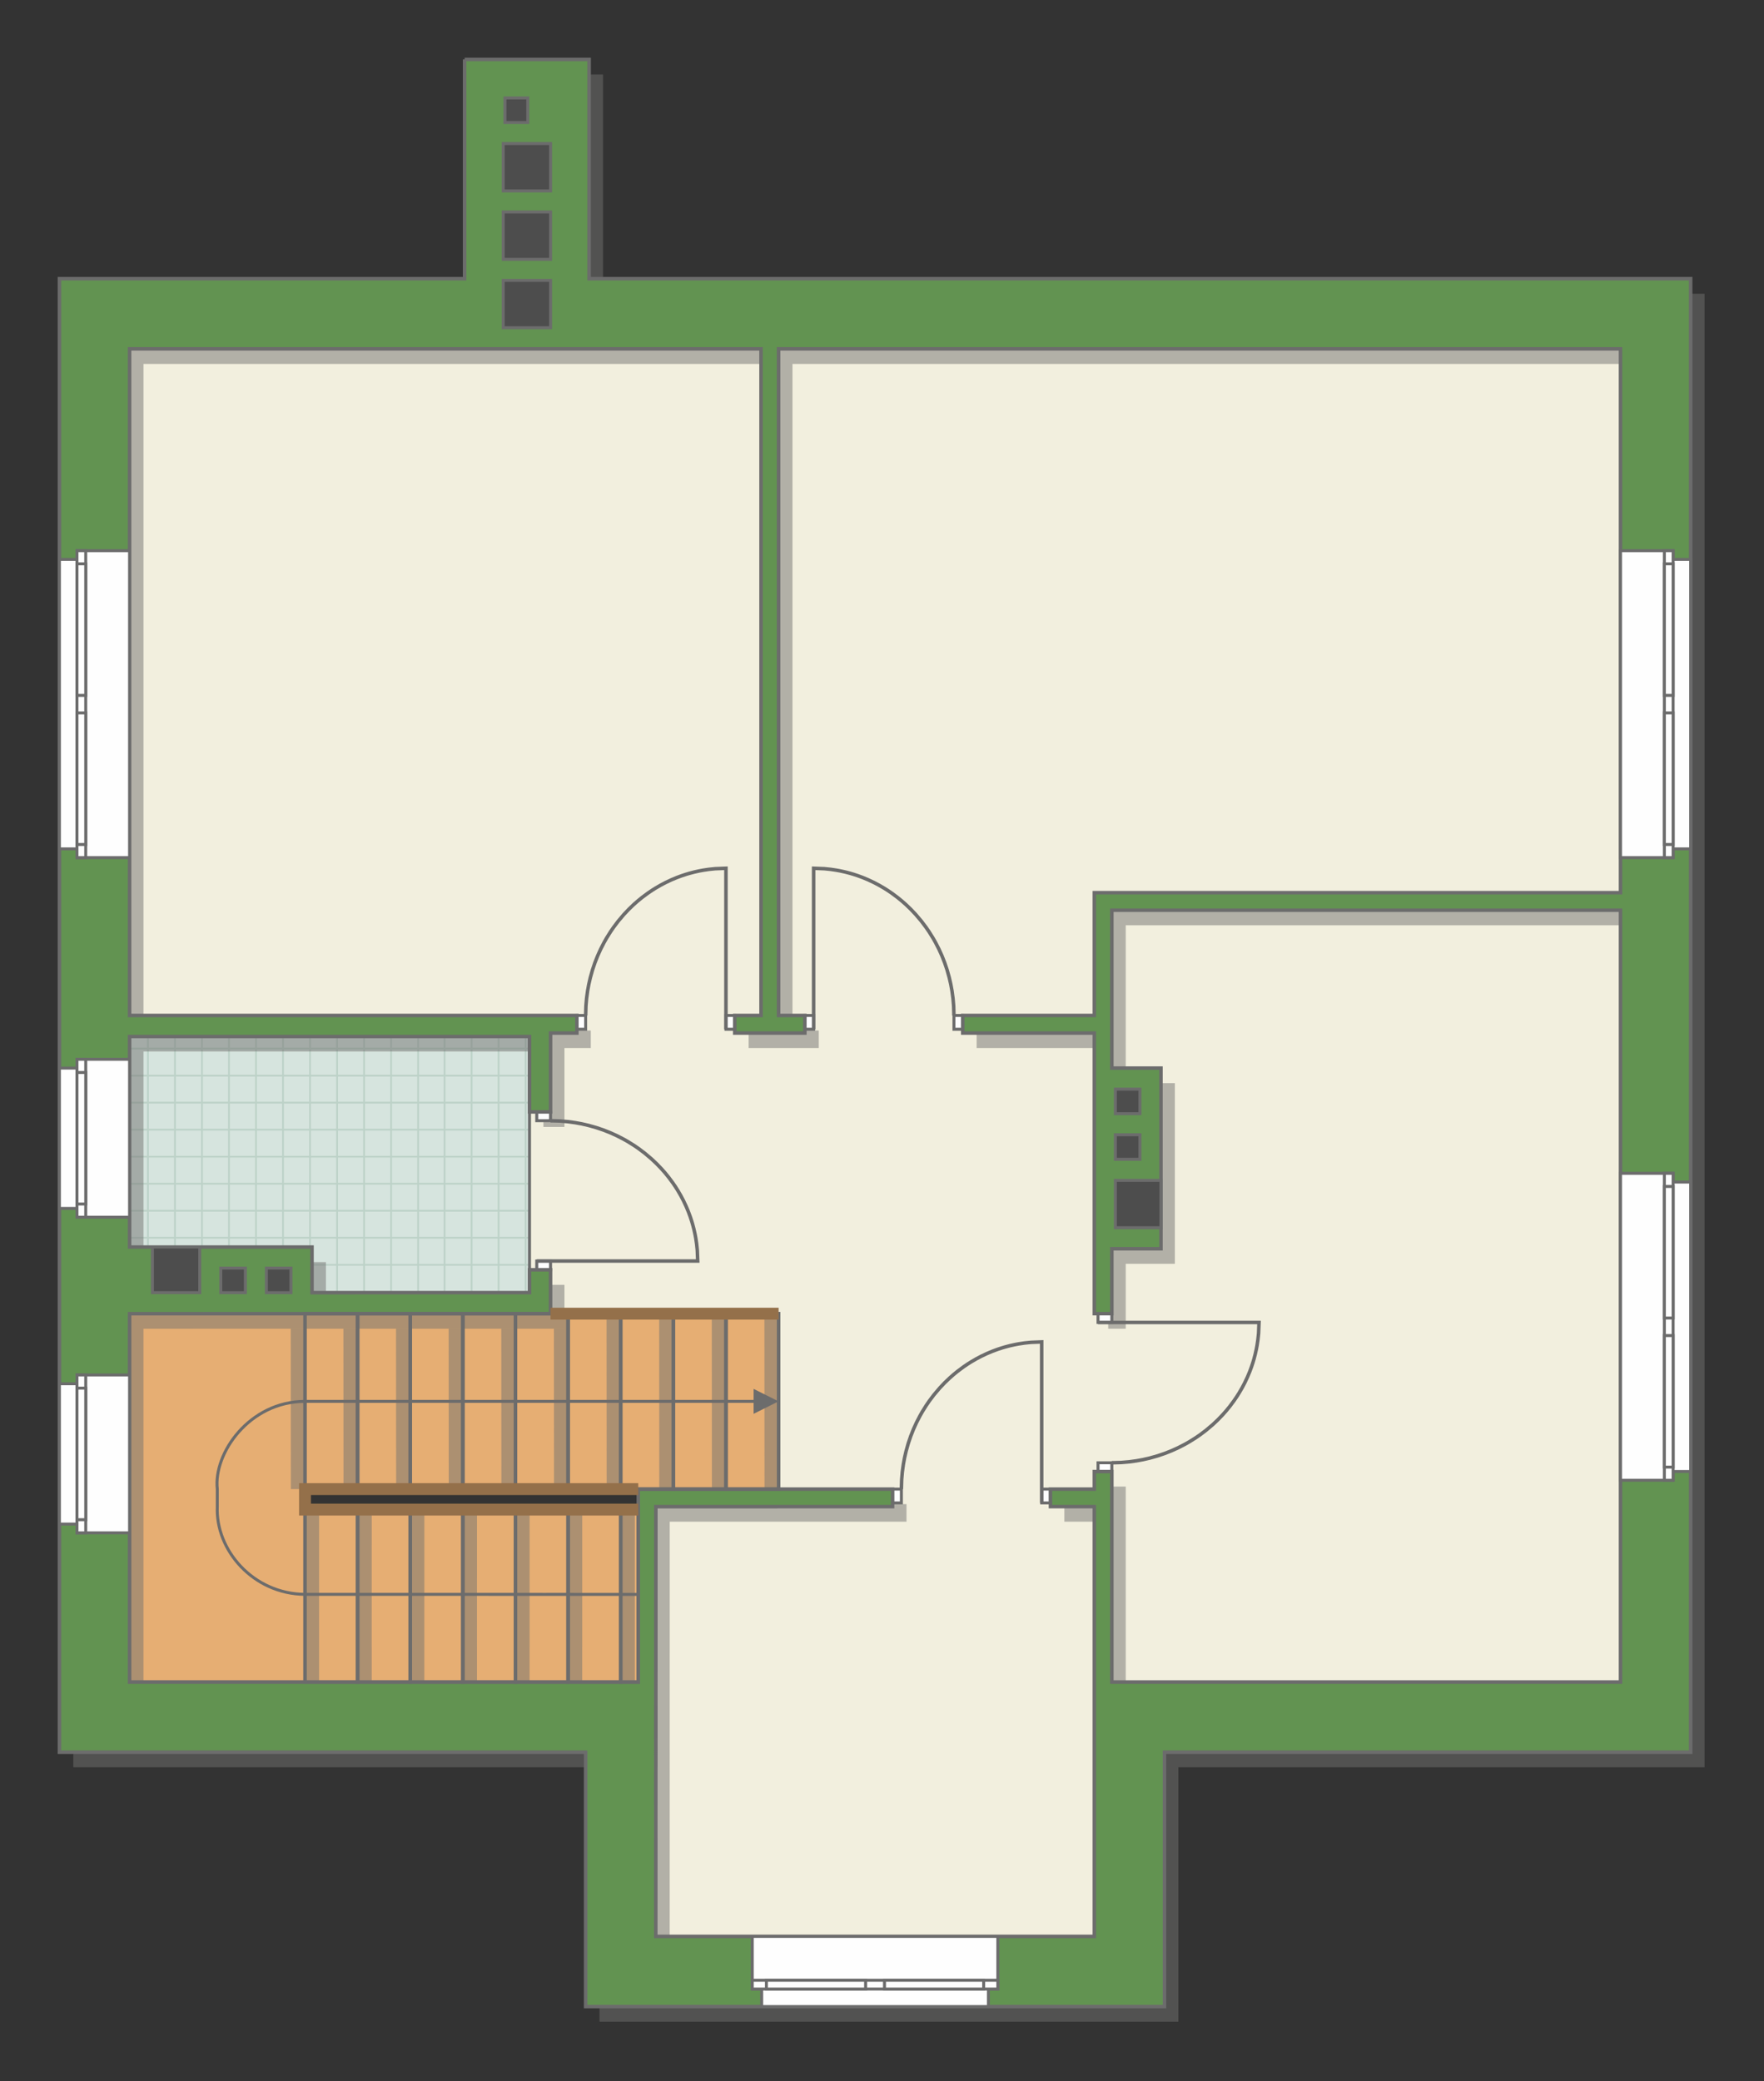
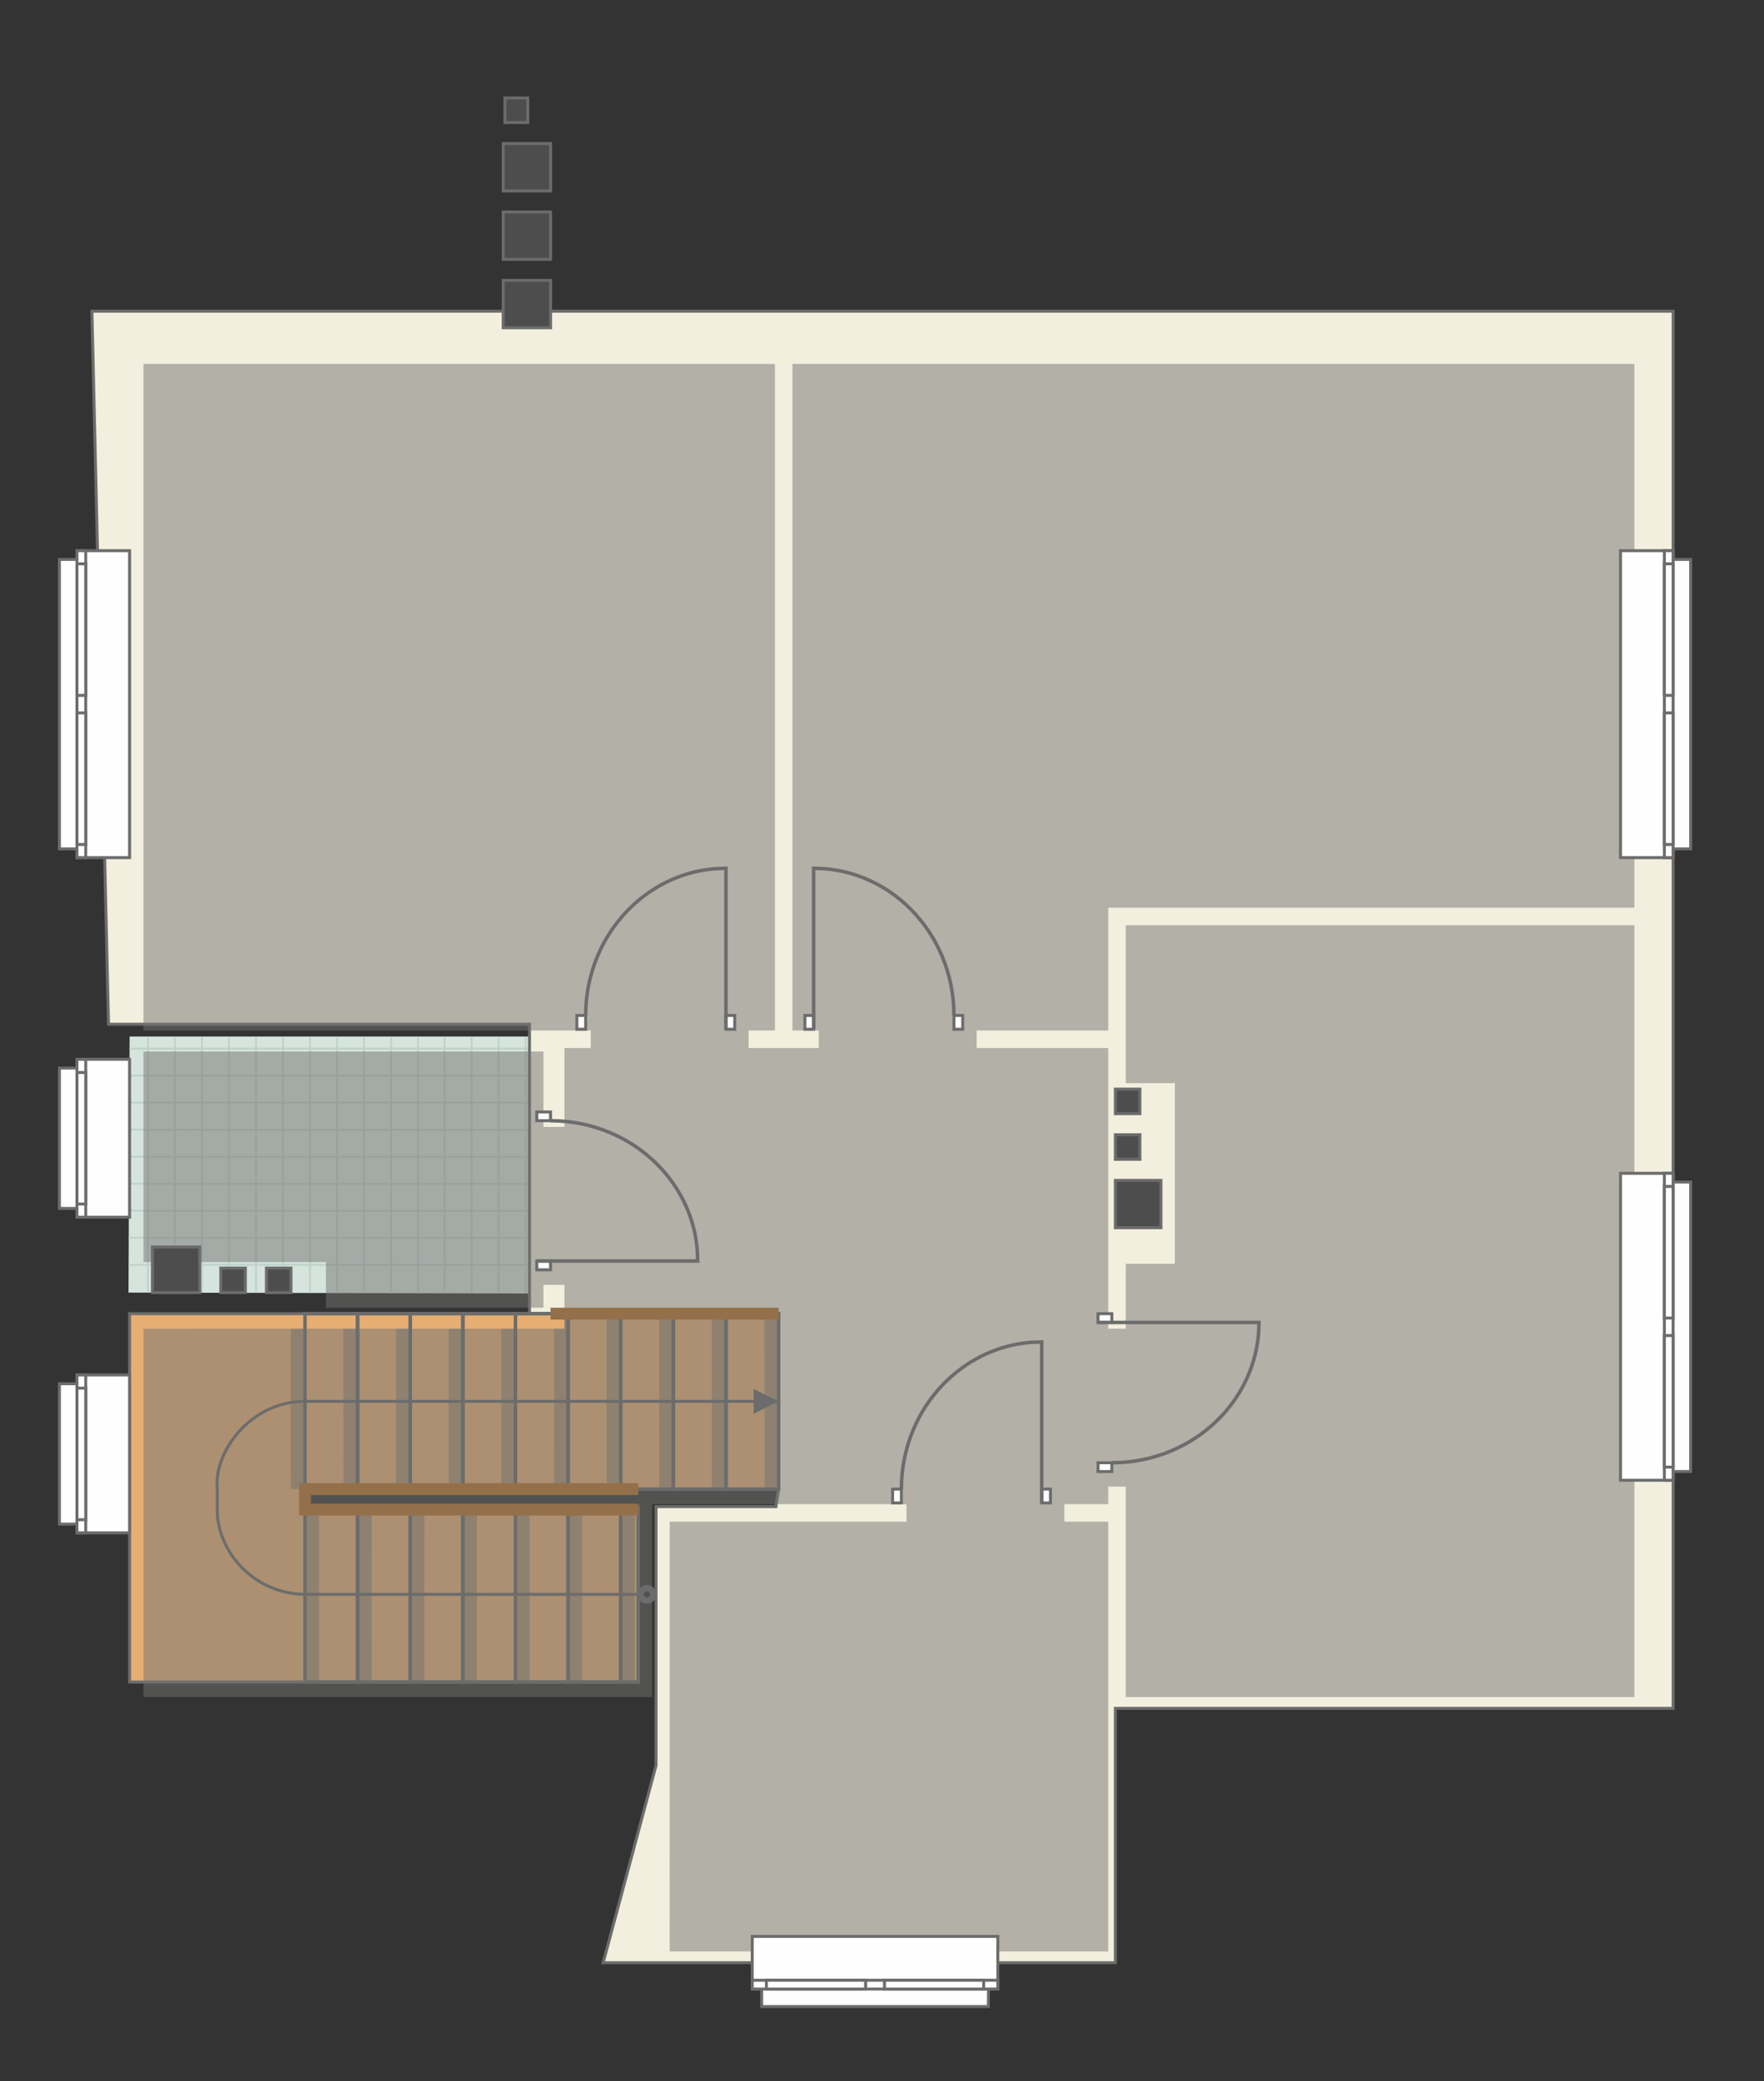
<svg xmlns="http://www.w3.org/2000/svg" xml:space="preserve" width="100.521mm" height="118.578mm" version="1.1" style="shape-rendering:geometricPrecision; text-rendering:geometricPrecision; image-rendering:optimizeQuality; fill-rule:evenodd; clip-rule:evenodd" viewBox="0 0 28607.22 33746.06">
  <rect x="0" y="0" width="28607.22" height="33746.06" fill="#333333" stroke="none" />
  <defs>
    <style type="text/css">
   
    .str4 {stroke:#94704A;stroke-width:192.64;stroke-miterlimit:22.926}
    .str2 {stroke:#6C6C6C;stroke-width:48.07;stroke-miterlimit:22.926}
    .str0 {stroke:#6C6C6C;stroke-width:48.18;stroke-miterlimit:22.926}
    .str3 {stroke:#6C6C6C;stroke-width:56.92;stroke-miterlimit:22.926}
    .str1 {stroke:#BDD2C8;stroke-width:28.46;stroke-miterlimit:22.926}
    .fil2 {fill:none}
    .fil5 {fill:#FEFEFE}
    .fil1 {fill:#D6E4DE}
    .fil8 {fill:#4D4D4D}
    .fil7 {fill:#629351}
    .fil0 {fill:#E6AE73}
    .fil3 {fill:#F2EFDE}
    .fil6 {fill:#6C6C6C;fill-rule:nonzero}
    .fil4 {fill:#727271;fill-opacity:0.502}
   
  </style>
    <clipPath id="id0">
      <path d="M8587.15 20975.36l-6503.15 -14.8 17.64 -4152.59 6485.51 0 0 4167.39z" />
    </clipPath>
  </defs>
  <g id="пол">
    <g id="_959986608">
      <polygon class="fil0 str0" points="12626.9,22219.27 12626.9,21302.24 2101.64,21302.24 2101.64,27275.74 10350.75,27275.74 10350.75,24478.94 4946.39,24478.94 4946.39,24146.99 12626.9,24146.99 " />
      <polygon class="fil1" points="8587.15,20975.36 2083.99,20960.56 2101.64,16807.97 8587.15,16807.97 " />
      <g style="clip-path:url(#id0)">
        <g>
          <path id="1" class="fil2 str1" d="M10276.95 23128.13l0 -17602.52m-438.21 17602.52l0 -17602.52m-438.21 17602.52l0 -17602.52m-438.21 17602.52l0 -17602.52m-438.21 17602.52l0 -17602.52m-438.21 17602.52l0 -17602.52m-438.21 17602.52l0 -17602.52m-438.21 17602.52l0 -17602.52m6572.94 17602.74l0 -17602.52m-438.21 17602.52l0 -17602.52m-438.21 17602.52l0 -17602.52m-438.21 17602.52l0 -17602.52m-438.21 17602.52l0 -17602.52m-438.21 17602.52l0 -17602.52m-438.21 17602.52l0 -17602.52m-438.21 17602.52l0 -17602.52m6573.16 17602.29l0 -17602.52m-438.21 17602.52l0 -17602.52m-438.21 17602.52l0 -17602.52m-438.21 17602.52l0 -17602.52m-438.21 17602.52l0 -17602.52m-438.21 17602.52l0 -17602.52m-438.21 17602.52l0 -17602.52m-438.21 17602.52l0 -17602.52m6572.94 17602.74l0 -17602.52m-438.21 17602.52l0 -17602.52m-438.21 17602.52l0 -17602.52m-438.21 17602.52l0 -17602.52m-438.21 17602.52l0 -17602.52m-438.21 17602.52l0 -17602.52m-438.21 17602.52l0 -17602.52m-438.21 17602.52l0 -17602.52" />
          <path class="fil2 str1" d="M24807.1 17442.01l-28786.03 0m28786.03 438.21l-28786.03 0m28786.03 438.21l-28786.03 0m28786.03 438.21l-28786.03 0m28786.03 438.21l-28786.03 0m28786.03 438.21l-28786.03 0m28786.03 438.21l-28786.03 0m28786.03 438.21l-28786.03 0m28786.4 -6572.94l-28786.03 0m28786.03 438.21l-28786.03 0m28786.03 438.21l-28786.03 0m28786.03 438.21l-28786.03 0m28786.03 438.21l-28786.03 0m28786.03 438.21l-28786.03 0m28786.03 438.21l-28786.03 0m28786.03 438.21l-28786.03 0m28785.66 -6573.16l-28786.03 0m28786.03 438.21l-28786.03 0m28786.03 438.21l-28786.03 0m28786.03 438.21l-28786.03 0m28786.03 438.21l-28786.03 0m28786.03 438.21l-28786.03 0m28786.03 438.21l-28786.03 0m28786.03 438.21l-28786.03 0m28786.4 -6572.94l-28786.03 0m28786.03 438.21l-28786.03 0m28786.03 438.21l-28786.03 0m28786.03 438.21l-28786.03 0m28786.03 438.21l-28786.03 0m28786.03 438.21l-28786.03 0m28786.03 438.21l-28786.03 0m28786.03 438.21l-28786.03 0" />
          <path class="fil2 str1" d="M23861.04 23128.36l0 -17602.52m-438.21 17602.52l0 -17602.52m-438.21 17602.52l0 -17602.52m-438.21 17602.52l0 -17602.52m-438.21 17602.52l0 -17602.52m-438.21 17602.52l0 -17602.52m-438.21 17602.52l0 -17602.52m-438.21 17602.52l0 -17602.52m3505.46 17602.74l0 -17602.52" />
          <path class="fil2 str1" d="M-3735.32 23314.83l0 -17602.52m-438.21 17602.52l0 -17602.52m-438.21 17602.52l0 -17602.52m-438.21 17602.52l0 -17602.52m-438.21 17602.52l0 -17602.52m-438.21 17602.52l0 -17602.52m-438.21 17602.52l0 -17602.52m-438.21 17602.52l0 -17602.52m6572.94 17602.74l0 -17602.52m-438.21 17602.52l0 -17602.52m-438.21 17602.52l0 -17602.52m-438.21 17602.52l0 -17602.52m-438.21 17602.52l0 -17602.52m-438.21 17602.52l0 -17602.52m-438.21 17602.52l0 -17602.52m-438.21 17602.52l0 -17602.52m6573.16 17602.29l0 -17602.52m-438.21 17602.52l0 -17602.52m-438.21 17602.52l0 -17602.52m-438.21 17602.52l0 -17602.52m-438.21 17602.52l0 -17602.52m-438.21 17602.52l0 -17602.52m-438.21 17602.52l0 -17602.52m-438.21 17602.52l0 -17602.52m6572.94 17602.74l0 -17602.52m-438.21 17602.52l0 -17602.52m-438.21 17602.52l0 -17602.52m-438.21 17602.52l0 -17602.52m-438.21 17602.52l0 -17602.52m-438.21 17602.52l0 -17602.52m-438.21 17602.52l0 -17602.52m-438.21 17602.52l0 -17602.52" />
        </g>
      </g>
      <polygon class="fil2" points="8587.15,20975.36 2083.99,20960.56 2101.64,16807.97 8587.15,16807.97 " />
      <polygon class="fil3 str0" points="1490.57,5046.34 27133.59,5046.34 27133.59,27701.86 18087.91,27701.86 18087.91,31827.04 9781.85,31827.04 10638.7,28629.25 10638.7,24431.3 12583.13,24431.3 12626.9,24146.99 12626.9,21302.24 8587.15,21302.24 8587.15,16608.76 1760.13,16608.76 " />
    </g>
  </g>
  <g id="тень">
-     <path class="fil4" d="M7760.22 1207.68l2019.45 0 0 3555.66 17863.71 0 0 23894.02 -8533.42 0 0 4124.84 -9387.21 0 0 -4124.84 -8533.42 0 0 -23894.02 6570.89 0 0 -3555.66zm5091.59 4693.48l0 10809.14 426.32 0 0 284.59 -1137.5 0 0 -284.59 426.88 0 0 -10809.14 -3978.33 0 -6262.05 0 0 10809.14 7253.62 0 0 284.59 -426.88 0 0 1279.54 -341.22 0 0 -1222.63 -6485.51 0 0 3413.96 2958.31 0 0 739.36 3527.2 -0.28 0 -370.25 341.22 0 0 711.47 -6826.73 0.57 0 5972.94 8249.11 0 0 -3128.75 4124.58 0 0 284.3 -3839.71 0 -0.57 6969 7111.64 0 0 -6969 -711.19 0 0 -284.3 711.19 0 0 -284.59 284.3 0 0 3413.34 8249.11 0 0 -12515.96 -8249.11 0 0 2560.17 796.57 0 0 2929.88 -796.57 0 0 1052.41 -284.3 0 0 -4551.18 -2133.85 0 0 -284.59 2133.85 0 0 -1990.99 8533.42 0 0 -8818.15 -13653.78 0z" />
+     <path class="fil4" d="M7760.22 1207.68zm5091.59 4693.48l0 10809.14 426.32 0 0 284.59 -1137.5 0 0 -284.59 426.88 0 0 -10809.14 -3978.33 0 -6262.05 0 0 10809.14 7253.62 0 0 284.59 -426.88 0 0 1279.54 -341.22 0 0 -1222.63 -6485.51 0 0 3413.96 2958.31 0 0 739.36 3527.2 -0.28 0 -370.25 341.22 0 0 711.47 -6826.73 0.57 0 5972.94 8249.11 0 0 -3128.75 4124.58 0 0 284.3 -3839.71 0 -0.57 6969 7111.64 0 0 -6969 -711.19 0 0 -284.3 711.19 0 0 -284.59 284.3 0 0 3413.34 8249.11 0 0 -12515.96 -8249.11 0 0 2560.17 796.57 0 0 2929.88 -796.57 0 0 1052.41 -284.3 0 0 -4551.18 -2133.85 0 0 -284.59 2133.85 0 0 -1990.99 8533.42 0 0 -8818.15 -13653.78 0z" />
    <g id="_959986672">
      <polygon class="fil4" points="12398.6,24146.99 12396.72,21302.26 12627.07,21302.26 12626.84,24146.99 " />
      <polygon class="fil4" points="11545.17,24146.99 11543.29,21302.26 11773.64,21302.26 11773.41,24146.99 " />
      <polygon class="fil4" points="10691.69,24146.99 10689.81,21302.26 10920.15,21302.26 10919.93,24146.99 " />
      <polygon class="fil4" points="9838.26,24146.99 9836.38,21302.26 10066.73,21302.26 10066.5,24146.99 " />
      <polygon class="fil4" points="8984.72,24146.99 8982.84,21546.16 9153.85,21546.16 9153.85,21323.01 9213.19,21302.24 9212.96,24146.99 " />
      <polygon class="fil4" points="8131.29,24146.99 8129.41,21546.16 8359.76,21546.16 8359.53,24146.99 " />
      <polygon class="fil4" points="7277.81,24146.99 7275.93,21546.16 7506.28,21546.16 7506.05,24146.99 " />
      <polygon class="fil4" points="6424.38,24146.99 6422.5,21546.16 6652.85,21546.16 6652.62,24146.99 " />
      <polygon class="fil4" points="5570.78,24146.99 5568.9,21546.16 5799.25,21546.16 5799.02,24146.99 " />
      <polygon class="fil4" points="4717.36,24146.99 4715.48,21546.16 4945.82,21546.16 4945.6,24146.99 " />
      <polygon class="fil4" points="9213.76,27275.74 9211.88,24478.94 9442.22,24478.94 9442,27275.74 " />
      <polygon class="fil4" points="8360.33,27275.74 8358.45,24478.94 8588.8,24478.94 8588.57,27275.74 " />
      <polygon class="fil4" points="7506.85,27275.74 7504.97,24478.94 7735.31,24478.94 7735.09,27275.74 " />
      <polygon class="fil4" points="6653.42,27275.74 6651.54,24478.94 6881.89,24478.94 6881.66,27275.74 " />
      <polygon class="fil4" points="5799.82,27275.74 5797.94,24478.94 6028.29,24478.94 6028.06,27275.74 " />
      <polygon class="fil4" points="4946.39,27275.74 4944.52,24478.94 5174.86,24478.94 5174.63,27275.74 " />
      <polygon class="fil4" points="10066.44,27275.74 10064.57,24478.94 10294.91,24478.94 10294.68,27275.74 " />
    </g>
  </g>
  <g id="двери">
    <g id="_960541792">
      <g>
        <polygon class="fil5 str2" points="11772.87,16466.46 11772.87,16690.32 11915.14,16690.32 11915.14,16466.46 " />
        <polyline class="fil2 str3" points="11772.87,16690.32 11772.87,14079.78 11597.73,14086.73 11493.83,14097.54 11400.63,14111.57 11340.12,14122.87 11257.42,14141.25 11178.39,14162.06 11127.82,14177.05 11055.93,14200.65 10975.65,14230.39 10889.7,14266.24 10795.05,14310.78 10713.51,14353.7 10626.09,14404.64 10570.14,14440.07 10504.23,14484.89 10410.88,14554.42 10342.21,14610.51 10277.92,14667.17 10197.92,14743.93 10118.27,14828.17 10024.95,14938.42 9950.79,15036.77 9901.1,15109.11 9836.52,15212.45 9797.82,15280.66 9741.5,15390.15 9692.18,15499.14 9648.1,15610.9 9608.97,15726.67 9573.51,15852.69 9548.72,15960.86 9529.45,16065.93 9512.69,16189.61 9502.1,16314.12 9497.55,16466.46 " />
        <polygon class="fil5 str2" points="9497.55,16690.32 9355.25,16690.32 9355.25,16466.46 9497.55,16466.46 " />
      </g>
      <g>
        <polygon class="fil5 str2" points="13194.91,16466.46 13194.91,16690.32 13052.64,16690.32 13052.64,16466.46 " />
        <polyline class="fil2 str3" points="13194.91,16690.32 13194.91,14079.78 13370.04,14086.73 13473.95,14097.54 13567.15,14111.57 13627.65,14122.87 13710.36,14141.25 13789.39,14162.06 13839.96,14177.05 13911.85,14200.65 13992.13,14230.39 14078.07,14266.24 14172.73,14310.78 14254.26,14353.7 14341.69,14404.64 14397.64,14440.07 14463.55,14484.89 14556.9,14554.42 14625.57,14610.51 14689.86,14667.17 14769.85,14743.93 14849.51,14828.17 14942.83,14938.42 15016.99,15036.77 15066.68,15109.11 15131.25,15212.45 15169.96,15280.66 15226.28,15390.15 15275.6,15499.14 15319.68,15610.9 15358.81,15726.67 15394.27,15852.69 15419.06,15960.86 15438.33,16065.93 15455.09,16189.61 15465.68,16314.12 15470.23,16466.46 " />
        <polygon class="fil5 str2" points="15470.23,16690.32 15612.52,16690.32 15612.52,16466.46 15470.23,16466.46 " />
      </g>
      <g>
        <polygon class="fil5 str2" points="16893.23,24146.99 16893.23,24370.85 17035.5,24370.85 17035.5,24146.99 " />
        <polyline class="fil2 str3" points="16893.23,24370.85 16893.23,21760.31 16718.1,21767.26 16614.19,21778.07 16520.99,21792.1 16460.49,21803.4 16377.78,21821.78 16298.75,21842.59 16248.18,21857.58 16176.3,21881.18 16096.01,21910.92 16010.07,21946.77 15915.41,21991.31 15833.88,22034.23 15746.45,22085.17 15690.5,22120.6 15624.59,22165.42 15531.24,22234.95 15462.57,22291.04 15398.28,22347.7 15318.29,22424.46 15238.63,22508.7 15145.31,22618.95 15071.15,22717.3 15021.46,22789.64 14956.89,22892.98 14918.18,22961.19 14861.86,23070.68 14812.54,23179.67 14768.46,23291.43 14729.33,23407.2 14693.87,23533.22 14669.08,23641.39 14649.81,23746.46 14633.05,23870.14 14622.47,23994.65 14617.91,24146.99 " />
        <polygon class="fil5 str2" points="14617.91,24370.85 14475.62,24370.85 14475.62,24146.99 14617.91,24146.99 " />
      </g>
      <g>
        <polygon class="fil5 str2" points="8928.37,20448.5 8704.51,20448.5 8704.51,20590.76 8928.37,20590.76 " />
        <polyline class="fil2 str3" points="8704.51,20448.5 11315.05,20448.5 11308.11,20273.36 11297.29,20169.46 11283.26,20076.25 11271.96,20015.75 11253.58,19933.05 11232.78,19854.02 11217.78,19803.45 11194.19,19731.56 11164.45,19651.28 11128.59,19565.33 11084.05,19470.68 11041.13,19389.14 10990.19,19301.71 10954.76,19245.76 10909.94,19179.85 10840.41,19086.51 10784.32,19017.84 10727.66,18953.55 10650.9,18873.55 10566.67,18793.89 10456.42,18700.58 10358.06,18626.41 10285.72,18576.72 10182.39,18512.15 10114.17,18473.45 10004.69,18417.12 9895.69,18367.81 9783.93,18323.72 9668.16,18284.59 9542.14,18249.13 9433.97,18224.34 9328.9,18205.08 9205.22,18188.31 9080.71,18177.73 8928.37,18173.17 " />
        <polygon class="fil5 str2" points="8704.51,18173.17 8704.51,18030.88 8928.37,18030.88 8928.37,18173.17 " />
      </g>
      <g>
        <polygon class="fil5 str2" points="18030.99,21444.79 17807.14,21444.79 17807.14,21302.52 18030.99,21302.52 " />
        <polyline class="fil2 str3" points="17807.14,21444.79 20417.68,21444.79 20410.73,21619.92 20399.92,21723.83 20385.89,21817.03 20374.59,21877.53 20356.2,21960.24 20335.4,22039.27 20320.4,22089.84 20296.81,22161.73 20267.07,22242.01 20231.21,22327.95 20186.67,22422.61 20143.76,22504.14 20092.82,22591.57 20057.39,22647.52 20012.56,22713.43 19943.04,22806.78 19886.94,22875.45 19830.28,22939.74 19753.53,23019.73 19669.29,23099.39 19559.04,23192.71 19460.69,23266.87 19388.34,23316.56 19285.01,23381.13 19216.79,23419.84 19107.31,23476.16 18998.31,23525.48 18886.56,23569.56 18770.78,23608.69 18644.77,23644.15 18536.6,23668.94 18431.53,23688.21 18307.84,23704.97 18183.33,23715.56 18030.99,23720.11 " />
        <polygon class="fil5 str2" points="17807.14,23720.11 17807.14,23862.4 18030.99,23862.4 18030.99,23720.11 " />
      </g>
    </g>
    <g>
      <path class="fil6" d="M10490.6 26005.82l0 0 -7.74 -0.2 -7.68 -0.57 -7.6 -0.97 -7.48 -1.37 -7.34 -1.68 -7.23 -2.05 -7.06 -2.39 -6.92 -2.73 -6.72 -3.05 -6.55 -3.36 -6.37 -3.67 -6.15 -3.93 -5.95 -4.24 -5.72 -4.5 -5.49 -4.75 -5.26 -5.01 -5.01 -5.26 -4.78 -5.49 -4.5 -5.72 -4.24 -5.95 -3.96 -6.15 -3.64 -6.35 -3.36 -6.57 -3.07 -6.72 -2.73 -6.92 -2.39 -7.09 -2.05 -7.23 -1.71 -7.34 -1.34 -7.51 -0.97 -7.6 -0.6 -7.68 -0.2 -7.77 101.2 0 0.06 2.65 0.2 2.59 0.34 2.5 0.43 2.48 0.57 2.42 0.68 2.39 0.8 2.33 0.88 2.28 1.02 2.22 1.11 2.19 1.22 2.11 1.31 2.05 1.42 1.99 1.51 1.94 1.62 1.85 1.68 1.76 1.79 1.71 1.85 1.59 1.91 1.51 2.02 1.42 2.05 1.34 2.11 1.2 2.19 1.14 2.22 1 2.28 0.91 2.33 0.77 2.39 0.68 2.42 0.57 2.48 0.43 2.5 0.34 2.56 0.2 2.65 0.06 0 0 0 101.2zm151.8 -151.8l0 0 -0.2 7.77 -0.6 7.68 -0.97 7.6 -1.34 7.51 -1.71 7.34 -2.05 7.23 -2.39 7.09 -2.73 6.92 -3.07 6.72 -3.36 6.57 -3.64 6.35 -3.96 6.15 -4.24 5.95 -4.5 5.72 -4.78 5.49 -5.01 5.26 -5.26 5.01 -5.49 4.75 -5.72 4.5 -5.95 4.24 -6.15 3.93 -6.37 3.67 -6.55 3.36 -6.72 3.05 -6.92 2.73 -7.06 2.39 -7.23 2.05 -7.34 1.68 -7.48 1.37 -7.6 0.97 -7.68 0.57 -7.74 0.2 0 -101.2 2.65 -0.06 2.56 -0.2 2.5 -0.34 2.48 -0.43 2.42 -0.57 2.39 -0.68 2.33 -0.77 2.28 -0.91 2.22 -1 2.19 -1.14 2.11 -1.2 2.05 -1.34 2.02 -1.42 1.91 -1.51 1.85 -1.59 1.79 -1.71 1.68 -1.76 1.62 -1.85 1.51 -1.94 1.42 -1.99 1.31 -2.05 1.22 -2.11 1.11 -2.19 1.02 -2.22 0.88 -2.28 0.8 -2.33 0.68 -2.39 0.57 -2.42 0.43 -2.48 0.34 -2.5 0.2 -2.59 0.06 -2.65 0 0 101.2 0zm-151.8 -151.8l0 0 7.74 0.2 7.68 0.57 7.6 0.97 7.48 1.37 7.34 1.68 7.23 2.05 7.06 2.39 6.92 2.73 6.72 3.05 6.55 3.36 6.37 3.67 6.15 3.93 5.95 4.24 5.72 4.5 5.49 4.75 5.26 5.01 5.01 5.26 4.78 5.49 4.5 5.72 4.24 5.95 3.96 6.15 3.64 6.35 3.36 6.57 3.07 6.72 2.73 6.92 2.39 7.09 2.05 7.23 1.71 7.34 1.34 7.51 0.97 7.6 0.6 7.68 0.2 7.77 -101.2 0 -0.06 -2.65 -0.2 -2.59 -0.34 -2.5 -0.43 -2.48 -0.57 -2.42 -0.68 -2.39 -0.8 -2.33 -0.88 -2.28 -1.02 -2.22 -1.11 -2.19 -1.22 -2.11 -1.31 -2.05 -1.42 -1.99 -1.51 -1.94 -1.62 -1.85 -1.68 -1.76 -1.79 -1.71 -1.85 -1.59 -1.91 -1.51 -2.02 -1.42 -2.05 -1.34 -2.11 -1.2 -2.19 -1.14 -2.22 -1 -2.28 -0.91 -2.33 -0.77 -2.39 -0.68 -2.42 -0.57 -2.48 -0.43 -2.5 -0.34 -2.56 -0.2 -2.65 -0.06 0 0 0 -101.2zm-151.8 151.8l0.2 -7.77 0.6 -7.68 0.97 -7.6 1.34 -7.51 1.71 -7.34 2.05 -7.23 2.39 -7.09 2.73 -6.92 3.07 -6.72 3.36 -6.57 3.64 -6.35 3.96 -6.15 4.24 -5.95 4.5 -5.72 4.78 -5.49 5.01 -5.26 5.26 -5.01 5.49 -4.75 5.72 -4.5 5.95 -4.24 6.15 -3.93 6.37 -3.67 6.55 -3.36 6.72 -3.05 6.92 -2.73 7.06 -2.39 7.23 -2.05 7.34 -1.68 7.48 -1.37 7.6 -0.97 7.68 -0.57 7.74 -0.2 0 101.2 -2.65 0.06 -2.56 0.2 -2.5 0.34 -2.48 0.43 -2.42 0.57 -2.39 0.68 -2.33 0.77 -2.28 0.91 -2.22 1 -2.19 1.14 -2.11 1.2 -2.05 1.34 -2.02 1.42 -1.91 1.51 -1.85 1.59 -1.79 1.71 -1.68 1.76 -1.62 1.85 -1.51 1.94 -1.42 1.99 -1.31 2.05 -1.22 2.11 -1.11 2.19 -1.02 2.22 -0.88 2.28 -0.8 2.33 -0.68 2.39 -0.57 2.42 -0.43 2.48 -0.34 2.5 -0.2 2.59 -0.06 2.65 -101.2 0zm-5392.6 23.85l0.4 -48.15 -0.2 -0.03 220.67 0 210.68 0 201.29 0 192.61 0.03 184.58 0.03 177.24 -0.03 170.55 0 164.55 0.03 159.2 0.03 154.53 -0.03 150.49 0.03 147.16 0.03 144.49 -0.03 142.49 0.03 141.16 0.03 140.47 -0.03 140.5 0.03 141.13 0.03 142.49 -0.03 144.49 0.03 147.19 0.03 150.49 -0.03 154.53 0.03 159.17 0.03 164.55 -0.03 170.55 0 177.24 0.03 184.58 0.03 192.61 -0.03 201.32 0 210.65 0 220.67 0 0 48.21 -220.67 0 -210.65 0 -201.32 0 -192.61 -0.03 -184.58 -0.03 -177.24 0.03 -170.55 0 -164.55 -0.03 -159.17 -0.03 -154.53 0.03 -150.49 -0.03 -147.19 -0.03 -144.49 0.03 -142.49 -0.03 -141.13 -0.03 -140.5 0.03 -140.47 -0.03 -141.16 -0.03 -142.49 0.03 -144.49 -0.03 -147.16 -0.03 -150.49 0.03 -154.53 -0.03 -159.2 -0.03 -164.55 0.03 -170.55 0 -177.24 -0.03 -184.58 -0.03 -192.61 0.03 -201.29 0 -210.68 0 -220.67 0 -0.2 -0.03zm0.2 0.03l-0.2 -0.03 3.44 0.03 -3.24 0zm-1446.48 -1446.48l48.21 0 -0.03 1.08 -1.08 64.46 2.59 64.46 6.06 64.26 9.59 63.98 12.95 63.55 16.28 62.98 19.52 62.33 22.74 61.5 25.84 60.53 28.86 59.48 31.87 58.23 34.75 56.92 37.54 55.44 40.3 53.82 43 52.08 45.56 50.2 48.12 48.21 50.54 46.08 52.91 43.8 55.21 41.44 57.46 38.9 59.62 36.23 61.64 33.47 63.69 30.56 65.6 27.49 67.48 24.39 69.24 21.06 70.98 17.62 72.6 14.12 74.19 10.39 75.7 6.6 77.15 2.68 -0.4 48.15 -79.66 -2.73 -78.21 -6.83 -76.7 -10.73 -75.1 -14.57 -73.37 -18.24 -71.63 -21.8 -69.75 -25.19 -67.87 -28.46 -65.85 -31.59 -63.75 -34.61 -61.61 -37.48 -59.39 -40.21 -57.09 -42.8 -54.67 -45.28 -52.25 -47.61 -49.72 -49.8 -47.1 -51.91 -44.42 -53.84 -41.66 -55.64 -38.85 -57.32 -35.94 -58.85 -32.96 -60.28 -29.88 -61.59 -26.75 -62.7 -23.59 -63.72 -20.26 -64.66 -16.9 -65.37 -13.46 -66.05 -9.93 -66.48 -6.35 -66.88 -2.65 -67.13 1.08 -67.19 -0.03 1.08zm48.21 0l0 0.46 -0.03 0.63 0.03 -1.08zm-48.04 -281.83l47.87 -5.41 0.17 2.7 0 43.34 0 36.68 0 30.45 0 24.67 0 19.35 0 14.46 0 9.99 0 6 0 2.45 -48.21 -0.68 0 -3.33 0 -5.55 0 -7.34 0 -8.68 0 -9.53 0 -10.02 0 -10.02 0 -9.53 0 -8.68 0 -7.34 0 -5.55 0 -3.33 48.21 -0.68 0 2.45 0 6 0 9.99 0 14.46 0 19.35 0 24.67 0 30.45 0 36.68 0 43.34 -48.21 0 0 -43.34 0 -36.68 0 -30.45 0 -24.67 0 -19.35 0 -14.46 0 -9.99 0 -6 0 -2.45 48.21 0.68 0 3.33 0 5.55 0 7.34 0 8.68 0 9.53 0 10.02 0 10.02 0 9.53 0 8.68 0 7.34 0 5.55 0 3.33 -48.21 0.68 0 -2.45 0 -6 0 -9.99 0 -14.46 0 -19.35 0 -24.67 0 -30.45 0 -36.68 0 -43.34 0.17 2.7zm47.87 -5.41l0.17 1.51 0 1.2 -0.17 -2.7zm1398.44 -1443.64l0 48.15 0 0.03 -82.33 2.39 -80.42 7.06 -78.43 11.53 -76.38 15.74 -74.36 19.84 -72.2 23.71 -70.04 27.35 -67.76 30.79 -65.48 34.09 -63.12 37.17 -60.73 40.04 -58.23 42.69 -55.67 45.19 -53.08 47.5 -50.43 49.52 -47.67 51.4 -44.94 53.1 -42.03 54.56 -39.1 55.78 -36.17 56.89 -33.07 57.69 -30 58.4 -26.87 58.77 -23.62 59.02 -20.32 59.05 -16.99 58.88 -13.63 58.45 -10.13 57.83 -6.69 57 -3.1 55.98 0.46 54.76 4.1 53.3 -47.87 5.41 -4.38 -56.66 -0.46 -57.94 3.27 -59 6.97 -59.85 10.64 -60.5 14.2 -60.96 17.67 -61.22 21.12 -61.33 24.47 -61.19 27.78 -60.87 31.02 -60.33 34.21 -59.62 37.31 -58.71 40.35 -57.6 43.4 -56.26 46.3 -54.76 49.21 -53.05 52.02 -51.11 54.78 -48.98 57.49 -46.67 60.16 -44.11 62.72 -41.35 65.28 -38.42 67.7 -35.29 70.15 -31.87 72.48 -28.32 74.76 -24.5 76.98 -20.58 79.12 -16.31 81.22 -11.92 83.21 -7.29 85.12 -2.5 0 0.03zm7421.24 47.87l-7421.24 0.28 0 -48.15 7421.24 -0.28 0 48.15zm258.63 -24.08l-404.86 202.46 0 -404.89 404.86 202.43z" />
    </g>
  </g>
  <g id="стена">
-     <path class="fil7 str3" d="M7534.74 963.85l2019.45 0 0 3555.66 17863.71 0 0 23894.02 -8533.42 0 0 4124.84 -9387.21 0 0 -4124.84 -8533.42 0 0 -23894.02 6570.89 0 0 -3555.66zm5091.59 4693.48l0 10809.14 426.32 0 0 284.59 -1137.5 0 0 -284.59 426.88 0 0 -10809.14 -3978.33 0 -6262.05 0 0 10809.14 7253.62 0 0 284.59 -426.88 0 0 1279.54 -341.22 0 0 -1222.63 -6485.51 0 0 3413.96 2958.31 0 0 739.36 3527.2 -0.28 0 -370.25 341.22 0 0 711.47 -6826.73 0.57 0 5972.94 8249.11 0 0 -3128.75 4124.58 0 0 284.3 -3839.71 0 -0.57 6969 7111.64 0 0 -6969 -711.19 0 0 -284.3 711.19 0 0 -284.59 284.3 0 0 3413.34 8249.11 0 0 -12515.96 -8249.11 0 0 2560.17 796.57 0 0 2929.88 -796.57 0 0 1052.41 -284.3 0 0 -4551.18 -2133.85 0 0 -284.59 2133.85 0 0 -1990.99 8533.42 0 0 -8818.15 -13653.78 0z" />
-   </g>
+     </g>
  <g id="окно">
    <g>
      <g id="_960826352">
        <polygon class="fil5 str2" points="12352.66,32538.12 16029.08,32538.12 16029.08,32253.67 16182.02,32253.67 16182.02,31400.3 12199.73,31400.3 12199.73,32253.67 12352.66,32253.67 " />
        <polygon class="fil5 str2" points="12827.62,32253.67 16182.02,32253.67 16182.02,32111.43 12199.73,32111.43 12199.73,32253.67 " />
        <polygon class="fil5 str2" points="12429.3,32182.55 12429.3,32111.43 14037.78,32111.43 14037.78,32253.67 12429.3,32253.67 " />
        <polygon class="fil5 str2" points="14343.97,32182.55 14343.97,32111.43 15952.44,32111.43 15952.44,32253.67 14343.97,32253.67 " />
      </g>
      <g id="_960824144">
        <polygon class="fil5 str2" points="27417.89,13765.2 27417.89,9071.66 27133.45,9071.66 27133.45,8929.65 26280.08,8929.65 26280.08,13907.21 27133.45,13907.21 27133.45,13765.2 " />
        <polygon class="fil5 str2" points="27133.45,13324.2 27133.45,8929.65 26991.21,8929.65 26991.21,13907.21 27133.45,13907.21 " />
        <polygon class="fil5 str2" points="27062.33,13694.05 26991.21,13694.05 26991.21,11560.62 27133.45,11560.62 27133.45,13694.05 " />
        <polygon class="fil5 str2" points="27062.33,11276.32 26991.21,11276.32 26991.21,9142.81 27133.45,9142.81 27133.45,11276.32 " />
      </g>
      <g id="_960719344">
        <polygon class="fil5 str2" points="27417.89,23861.66 27417.89,19168.13 27133.45,19168.13 27133.45,19026.12 26280.08,19026.12 26280.08,24003.67 27133.45,24003.67 27133.45,23861.66 " />
        <polygon class="fil5 str2" points="27133.45,23420.66 27133.45,19026.12 26991.21,19026.12 26991.21,24003.67 27133.45,24003.67 " />
        <polygon class="fil5 str2" points="27062.33,23790.52 26991.21,23790.52 26991.21,21657.09 27133.45,21657.09 27133.45,23790.52 " />
        <polygon class="fil5 str2" points="27062.33,21372.79 26991.21,21372.79 26991.21,19239.28 27133.45,19239.28 27133.45,21372.79 " />
      </g>
      <g id="_960823696">
        <polygon class="fil5 str2" points="963.56,13765.2 963.56,9071.66 1248.01,9071.66 1248.01,8929.65 2101.38,8929.65 2101.38,13907.21 1248.01,13907.21 1248.01,13765.2 " />
        <polygon class="fil5 str2" points="1248.01,13324.2 1248.01,8929.65 1390.25,8929.65 1390.25,13907.21 1248.01,13907.21 " />
        <polygon class="fil5 str2" points="1319.13,13694.05 1390.25,13694.05 1390.25,11560.62 1248.01,11560.62 1248.01,13694.05 " />
        <polygon class="fil5 str2" points="1319.13,11276.32 1390.25,11276.32 1390.25,9142.81 1248.01,9142.81 1248.01,11276.32 " />
      </g>
      <g id="_960821968">
        <polygon class="fil5 str2" points="2101.35,22524.18 2101.35,24856.53 1248.15,24856.53 1248.15,24714.24 963.56,24714.24 963.56,22438.66 1248.15,22438.66 1248.15,22296.36 2101.35,22296.36 " />
        <polygon class="fil5 str2" points="1390.45,23245.19 1390.45,22296.36 1248.15,22296.36 1248.15,24856.53 1390.45,24856.53 " />
        <polygon class="fil5 str2" points="1319.3,22509.81 1390.45,22509.81 1390.45,24643.09 1248.15,24643.09 1248.15,22509.81 " />
      </g>
      <g id="_960820240">
        <polygon class="fil5 str2" points="2101.35,17405.47 2101.35,19737.82 1248.15,19737.82 1248.15,19595.52 963.56,19595.52 963.56,17319.95 1248.15,17319.95 1248.15,17177.65 2101.35,17177.65 " />
        <polygon class="fil5 str2" points="1390.45,18126.47 1390.45,17177.65 1248.15,17177.65 1248.15,19737.82 1390.45,19737.82 " />
        <polygon class="fil5 str2" points="1319.3,17391.09 1390.45,17391.09 1390.45,19524.38 1248.15,19524.38 1248.15,17391.09 " />
      </g>
    </g>
  </g>
  <g id="ВК">
    <g>
      <polygon class="fil8 str0" points="8160.55,2327.91 8928.65,2327.91 8928.65,3095.96 8160.55,3095.96 " />
      <polygon class="fil8 str0" points="8160.55,3437.27 8928.65,3437.27 8928.65,4205.32 8160.55,4205.32 " />
      <polygon class="fil8 str0" points="8160.55,4546.63 8928.65,4546.63 8928.65,5314.68 8160.55,5314.68 " />
      <polygon class="fil8 str0" points="8189.01,1588.35 8558.97,1588.35 8558.97,1986.58 8189.01,1986.58 " />
      <polygon class="fil8 str0" points="18087.91,17661.26 18486.05,17661.26 18486.05,18059.48 18087.91,18059.48 " />
      <polygon class="fil8 str0" points="18087.91,18400.93 18486.05,18400.93 18486.05,18799.16 18087.91,18799.16 " />
      <polygon class="fil8 str0" points="18087.91,19140.58 18827.28,19140.58 18827.28,19908.4 18087.91,19908.4 " />
      <polygon class="fil8 str0" points="2471.6,20221.45 3239.43,20221.45 3239.43,20961.1 2471.6,20961.1 " />
      <polygon class="fil8 str0" points="4320.3,20563.24 4718.44,20563.24 4718.44,20961.67 4320.3,20961.67 " />
      <polygon class="fil8 str0" points="3580.65,20563.24 3978.79,20563.24 3978.79,20961.67 3580.65,20961.67 " />
    </g>
  </g>
  <g id="Линии">
    <g>
      <polygon class="fil2 str3" points="12626.9,21302.24 12626.9,24146.99 11773.41,24146.99 11773.41,21302.52 " />
      <polygon class="fil2 str3" points="11773.41,21302.24 11773.41,24146.99 10919.93,24146.99 10919.93,21302.52 " />
      <polygon class="fil2 str3" points="10919.93,21302.24 10919.93,24146.99 10066.44,24146.99 10066.44,21302.52 " />
      <polygon class="fil2 str3" points="10066.44,21302.24 10066.44,24146.99 9212.96,24146.99 9212.96,21302.52 " />
      <polygon class="fil2 str3" points="9212.96,21302.24 9212.96,24146.99 8359.48,24146.99 8359.48,21302.52 " />
      <polygon class="fil2 str3" points="8359.48,21302.24 8359.48,24146.99 7505.99,24146.99 7505.99,21302.52 " />
      <polygon class="fil2 str3" points="7505.99,21302.24 7505.99,24146.99 6652.51,24146.99 6652.51,21302.52 " />
      <polygon class="fil2 str3" points="6652.51,21302.24 6652.51,24146.99 5799.02,24146.99 5799.02,21302.52 " />
      <polygon class="fil2 str3" points="5799.88,21302.24 5799.88,24146.99 4946.39,24146.99 4946.39,21302.52 " />
      <polygon class="fil2 str3" points="10066.44,24431.07 10066.44,27275.83 9212.96,27275.83 9212.96,24431.36 " />
      <polygon class="fil2 str3" points="9212.96,24431.07 9212.96,27275.83 8359.48,27275.83 8359.48,24431.36 " />
      <polygon class="fil2 str3" points="8359.48,24431.07 8359.48,27275.83 7505.99,27275.83 7505.99,24431.36 " />
      <polygon class="fil2 str3" points="7505.99,24431.07 7505.99,27275.83 6652.51,27275.83 6652.51,24431.36 " />
      <polygon class="fil2 str3" points="6652.51,24431.07 6652.51,27275.83 5799.02,27275.83 5799.02,24431.36 " />
      <polygon class="fil2 str3" points="5799.88,24431.07 5799.88,27275.83 4946.39,27275.83 4946.39,24431.36 " />
      <polygon class="fil2 str3" points="10350.75,24431.07 10350.75,27275.83 10066.73,27275.83 10066.73,24431.36 " />
    </g>
    <polyline class="fil2 str4" points="10350.75,24478.94 4946.39,24478.94 4946.39,24146.99 10350.75,24146.99 " />
    <line class="fil2 str4" x1="12626.9" y1="21302.24" x2="8928.37" y2="21302.24" />
  </g>
  <g id="контур">
    <polygon class="fil2" points="-0,0 28607.22,0 28607.22,33746.06 -0,33746.06 " />
  </g>
</svg>